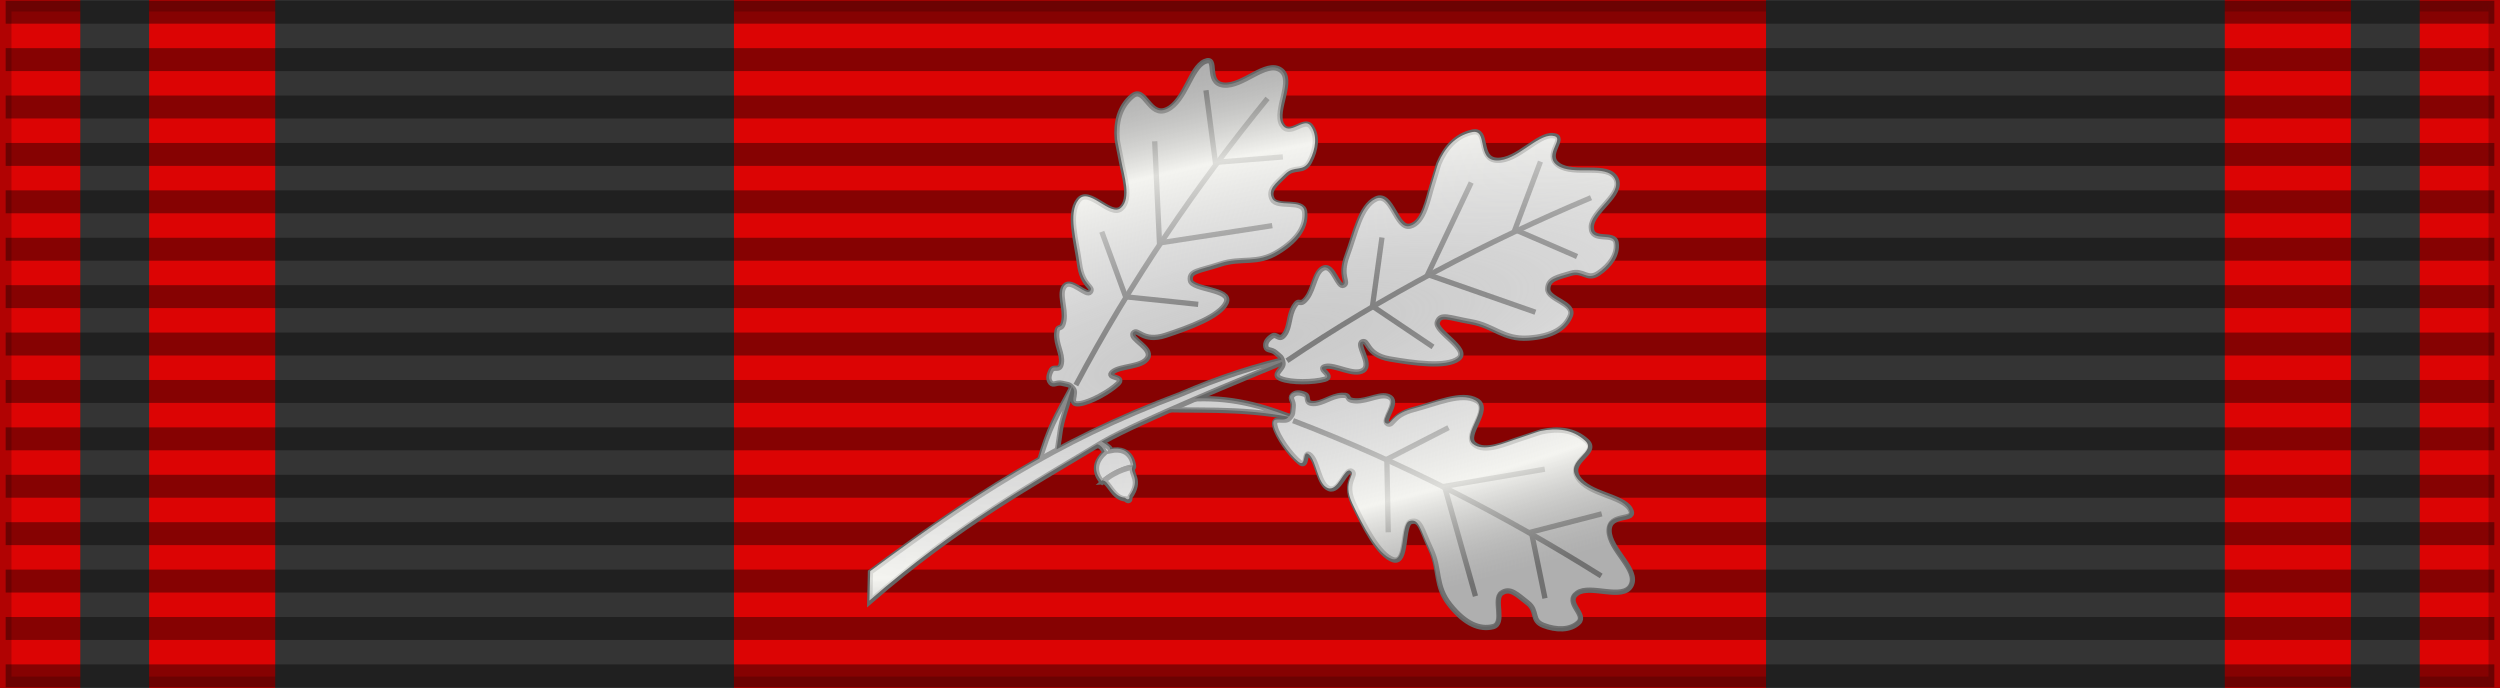
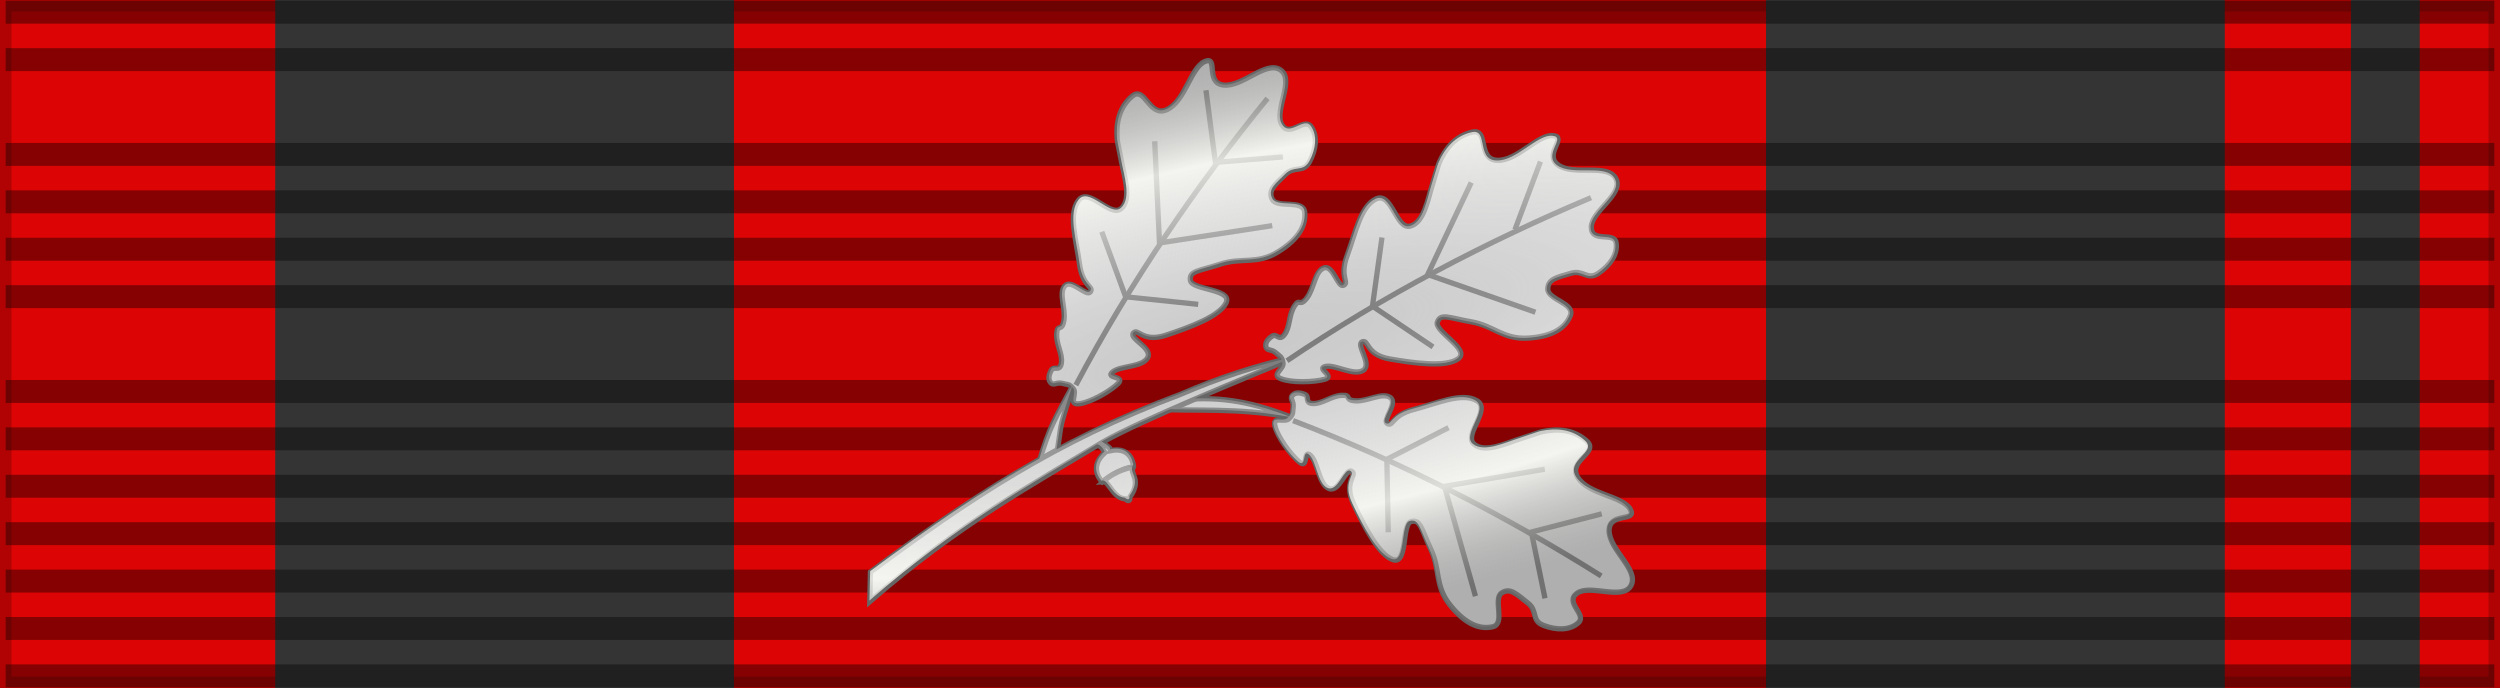
<svg xmlns="http://www.w3.org/2000/svg" xmlns:ns1="http://sodipodi.sourceforge.net/DTD/sodipodi-0.dtd" xmlns:ns2="http://www.inkscape.org/namespaces/inkscape" xmlns:xlink="http://www.w3.org/1999/xlink" id="svg2" ns1:version="0.32" ns2:version="0.46" width="218" height="60" version="1.0" ns1:docbase="D:\olek\Pulpit\svg\inne niż herby\bar\ribbons" ns1:docname="zzv4 LTU_Order_of_the_Cross_of_Vytis_-_Officer's_Cross_BAR.svg" ns2:export-filename="D:\olek\Pulpit\svg\inne niż herby\bar\ribbons\kkk.png" ns2:export-xdpi="87.080002" ns2:export-ydpi="87.080002" ns2:output_extension="org.inkscape.output.svg.inkscape">
  <rect width="100%" height="100%" fill="#808080" stroke="none" />
  <defs id="defs5">
    <ns2:perspective ns1:type="inkscape:persp3d" ns2:vp_x="0 : 30 : 1" ns2:vp_y="0 : 1000 : 0" ns2:vp_z="218 : 30 : 1" ns2:persp3d-origin="109 : 20 : 1" id="perspective33" />
    <linearGradient id="linearGradient3114">
      <stop style="stop-color:#ffffff;stop-opacity:1;" offset="0" id="stop3116" />
      <stop id="stop3135" offset="0.615" style="stop-color:#ffffff;stop-opacity:1;" />
      <stop id="stop3133" offset="1" style="stop-color:#c8c8c8;stop-opacity:1;" />
    </linearGradient>
    <radialGradient gradientUnits="userSpaceOnUse" gradientTransform="matrix(2.874,-0.614,0.156,0.73,-208.936,75.002)" r="33.184" fy="30" fx="109" cy="30" cx="109" id="radialGradient3323" xlink:href="#linearGradient2893" ns2:collect="always" />
    <linearGradient id="linearGradient9507">
      <stop style="stop-color:white;stop-opacity:0.314" offset="0" id="stop9509" />
      <stop style="stop-color:white;stop-opacity:0.251" offset="0.19" id="stop9511" />
      <stop style="stop-color:#6b6b6b;stop-opacity:0.125" offset="0.6" id="stop9513" />
      <stop style="stop-color:black;stop-opacity:0.125" offset="1" id="stop9515" />
    </linearGradient>
    <linearGradient id="linearGradient9517">
      <stop style="stop-color:white;stop-opacity:1" offset="0" id="stop9519" />
      <stop style="stop-color:white;stop-opacity:1" offset="0.229" id="stop9521" />
      <stop style="stop-color:black;stop-opacity:1" offset="1" id="stop9523" />
    </linearGradient>
    <linearGradient id="linearGradient9525">
      <stop style="stop-color:#fd0000;stop-opacity:1" offset="0" id="stop9527" />
      <stop style="stop-color:#e77275;stop-opacity:0.659" offset="0.5" id="stop9529" />
      <stop style="stop-color:black;stop-opacity:0.323" offset="1" id="stop9531" />
    </linearGradient>
    <radialGradient cx="225.524" cy="218.901" r="300" fx="225.524" fy="218.901" id="radialGradient9533" xlink:href="#linearGradient2955" gradientUnits="userSpaceOnUse" gradientTransform="matrix(-4.167939e-4,2.183,-1.884,-3.599562e-4,615.597,-289.121)" />
    <polygon points="0,-1 0.588,0.809 -0.951,-0.309 0.951,-0.309 -0.588,0.809 0,-1 " transform="scale(53,53)" id="polygon9535" />
    <clipPath id="clipPath9537">
      <path d="M 0,-200 L 0,600 L 300,600 L 300,-200 L 0,-200 z" id="path9539" />
    </clipPath>
    <radialGradient cx="225.524" cy="218.901" r="300" fx="225.524" fy="218.901" id="radialGradient9541" xlink:href="#linearGradient2955" gradientUnits="userSpaceOnUse" gradientTransform="matrix(-4.167939e-4,2.183,-1.884,-3.599562e-4,615.597,-289.121)" />
    <radialGradient cx="225.524" cy="218.901" r="300" fx="225.524" fy="218.901" id="radialGradient9543" xlink:href="#linearGradient2955" gradientUnits="userSpaceOnUse" gradientTransform="matrix(0,1.749,-1.593,-1.049767e-7,551.788,-191.29)" />
    <radialGradient cx="225.524" cy="218.901" r="300" fx="225.524" fy="218.901" id="radialGradient9545" xlink:href="#linearGradient2955" gradientUnits="userSpaceOnUse" gradientTransform="matrix(0,1.386,-1.323,-5.741131e-8,-158.082,-109.541)" />
    <radialGradient cx="221.445" cy="226.331" r="300" fx="221.445" fy="226.331" id="radialGradient9547" xlink:href="#linearGradient2893" gradientUnits="userSpaceOnUse" gradientTransform="matrix(1.353,0,0,1.349,-77.629,-85.747)" />
    <radialGradient r="300" fy="218.901" fx="225.524" cy="218.901" cx="225.524" gradientTransform="matrix(0,1.386,-1.323,-5.741131e-8,-158.082,-109.541)" gradientUnits="userSpaceOnUse" id="radialGradient2871" xlink:href="#linearGradient2955" ns2:collect="always" />
    <radialGradient r="300" fy="218.901" fx="225.524" cy="218.901" cx="225.524" gradientTransform="matrix(0,1.749,-1.593,-1.049767e-7,551.788,-191.29)" gradientUnits="userSpaceOnUse" id="radialGradient2865" xlink:href="#linearGradient2955" ns2:collect="always" />
    <radialGradient r="300" fy="218.901" fx="225.524" cy="218.901" cx="225.524" gradientTransform="matrix(-4.167939e-4,2.183,-1.884,-3.599562e-4,615.597,-289.121)" gradientUnits="userSpaceOnUse" id="radialGradient1911" xlink:href="#linearGradient2955" ns2:collect="always" />
    <clipPath id="clip">
      <path id="path10" d="M 0,-200 L 0,600 L 300,600 L 300,-200 L 0,-200 z" />
    </clipPath>
    <polygon points="0,-1 0.588,0.809 -0.951,-0.309 0.951,-0.309 -0.588,0.809 0,-1 " transform="scale(53,53)" id="star" />
    <radialGradient gradientUnits="userSpaceOnUse" gradientTransform="matrix(-4.167939e-4,2.183,-1.884,-3.599562e-4,615.597,-289.121)" r="300" fy="218.901" fx="225.524" cy="218.901" cx="225.524" id="radialGradient2961" xlink:href="#linearGradient2955" ns2:collect="always" />
    <linearGradient id="linearGradient2955">
      <stop style="stop-color:#fd0000;stop-opacity:1;" offset="0" id="stop2867" />
      <stop id="stop2873" offset="0.5" style="stop-color:#e77275;stop-opacity:0.659;" />
      <stop id="stop2959" offset="1" style="stop-color:black;stop-opacity:0.323;" />
    </linearGradient>
    <linearGradient id="linearGradient2885">
      <stop style="stop-color:white;stop-opacity:1;" offset="0" id="stop2887" />
      <stop id="stop2891" offset="0.229" style="stop-color:white;stop-opacity:1;" />
      <stop style="stop-color:black;stop-opacity:1;" offset="1" id="stop2889" />
    </linearGradient>
    <linearGradient id="linearGradient2893">
      <stop id="stop2895" offset="0" style="stop-color:#bebebe;stop-opacity:0.196;" />
      <stop style="stop-color:#ebebeb;stop-opacity:0.392;" offset="0.32" id="stop2897" />
      <stop id="stop2901" offset="0.65" style="stop-color:#fffffa;stop-opacity:0.784;" />
      <stop id="stop2899" offset="1" style="stop-color:#828282;stop-opacity:0.392;" />
    </linearGradient>
    <ns2:perspective id="perspective143" ns2:persp3d-origin="300 : 220 : 1" ns2:vp_z="600 : 330 : 1" ns2:vp_y="0 : 1000 : 0" ns2:vp_x="0 : 330 : 1" ns1:type="inkscape:persp3d" />
  </defs>
  <ns1:namedview ns2:window-height="1024" ns2:window-width="1920" ns2:pageshadow="2" ns2:pageopacity="0.0" borderopacity="1.0" bordercolor="#666666" pagecolor="#ffffff" id="base" borderlayer="top" ns2:zoom="3.5949417" ns2:cx="68.248296" ns2:cy="30" ns2:window-x="-4" ns2:window-y="-4" ns2:current-layer="layer1" showguides="true" ns2:guide-bbox="true" showgrid="false" />
  <g ns2:groupmode="layer" id="layer4" ns2:label="f" style="display:inline">
    <g id="g7112" transform="translate(-6.39e-2,-7.5)" />
  </g>
  <g ns2:groupmode="layer" id="layer3" ns2:label="d" style="display:inline">
    <rect style="opacity:1;color:#000000;fill:#dc0404;fill-opacity:1;fill-rule:evenodd;stroke:#000000;stroke-width:2;stroke-linecap:butt;stroke-linejoin:miter;marker:none;marker-start:none;marker-mid:none;marker-end:none;stroke-miterlimit:4;stroke-dasharray:none;stroke-dashoffset:0;stroke-opacity:0.196;visibility:visible;display:inline;overflow:visible" id="rect3997" width="218" height="60" x="0" y="0" />
    <rect style="fill:#343434;fill-opacity:1;fill-rule:evenodd;stroke:none;stroke-width:2;stroke-linecap:butt;stroke-linejoin:miter;marker:none;marker-start:none;marker-mid:none;marker-end:none;stroke-miterlimit:4;stroke-dasharray:none;stroke-dashoffset:0;stroke-opacity:0.196;visibility:visible;display:inline;overflow:visible" id="rect3200" width="40" height="60" x="24" y="-4.9839357e-05" />
-     <rect style="fill:#343434;fill-opacity:1;fill-rule:evenodd;stroke:none;stroke-width:2;stroke-linecap:butt;stroke-linejoin:miter;marker:none;marker-start:none;marker-mid:none;marker-end:none;stroke-miterlimit:4;stroke-dasharray:none;stroke-dashoffset:0;stroke-opacity:0.196;visibility:visible;display:inline;overflow:visible" id="rect3202" width="6" height="60" x="7" y="0" />
    <rect style="fill:#343434;fill-opacity:1;fill-rule:evenodd;stroke:none;stroke-width:2;stroke-linecap:butt;stroke-linejoin:miter;marker:none;marker-start:none;marker-mid:none;marker-end:none;stroke-miterlimit:4;stroke-dasharray:none;stroke-dashoffset:0;stroke-opacity:0.196;visibility:visible;display:inline;overflow:visible" id="rect3210" width="40" height="60" x="-194" y="-9.8839359e-05" transform="scale(-1,1)" />
    <rect style="fill:#343434;fill-opacity:1;fill-rule:evenodd;stroke:none;stroke-width:2;stroke-linecap:butt;stroke-linejoin:miter;marker:none;marker-start:none;marker-mid:none;marker-end:none;stroke-miterlimit:4;stroke-dasharray:none;stroke-dashoffset:0;stroke-opacity:0.196;visibility:visible;display:inline;overflow:visible" id="rect3212" width="6" height="60" x="-211" y="3.4277343e-07" transform="scale(-1,1)" />
  </g>
  <g ns2:groupmode="layer" id="layer1" ns2:label="napisy">
    <path style="fill:none;fill-opacity:0.196;fill-rule:evenodd;stroke:#000000;stroke-width:2;stroke-linecap:butt;stroke-linejoin:miter;stroke-miterlimit:4;stroke-dasharray:none;stroke-opacity:0.392" d="M 0.494,1.064 L 217.506,1.064" id="path1327" />
    <path style="fill:none;fill-opacity:0.196;fill-rule:evenodd;stroke:#000000;stroke-width:2;stroke-linecap:butt;stroke-linejoin:miter;stroke-miterlimit:4;stroke-dasharray:none;stroke-opacity:0.392" d="M 0.494,58.936 L 217.506,58.936" id="path1329" />
    <path style="fill:none;fill-opacity:0.196;fill-rule:evenodd;stroke:#000000;stroke-width:2;stroke-linecap:butt;stroke-linejoin:miter;stroke-miterlimit:4;stroke-dasharray:none;stroke-opacity:0.392" d="M 0.494,5.198 L 217.506,5.198" id="path1331" />
-     <path style="fill:none;fill-opacity:0.196;fill-rule:evenodd;stroke:#000000;stroke-width:2;stroke-linecap:butt;stroke-linejoin:miter;stroke-miterlimit:4;stroke-dasharray:none;stroke-opacity:0.392" d="M 0.494,9.331 L 217.506,9.331" id="path1333" />
    <path style="fill:none;fill-opacity:0.196;fill-rule:evenodd;stroke:#000000;stroke-width:2;stroke-linecap:butt;stroke-linejoin:miter;stroke-miterlimit:4;stroke-dasharray:none;stroke-opacity:0.392" d="M 0.494,13.465 L 217.506,13.465" id="path1335" />
    <path style="fill:none;fill-opacity:0.196;fill-rule:evenodd;stroke:#000000;stroke-width:2;stroke-linecap:butt;stroke-linejoin:miter;stroke-miterlimit:4;stroke-dasharray:none;stroke-opacity:0.392" d="M 0.494,17.599 L 217.506,17.599" id="path1337" />
    <path style="fill:none;fill-opacity:0.196;fill-rule:evenodd;stroke:#000000;stroke-width:2;stroke-linecap:butt;stroke-linejoin:miter;stroke-miterlimit:4;stroke-dasharray:none;stroke-opacity:0.392" d="M 0.494,21.733 L 217.506,21.733" id="path1339" />
    <path style="fill:none;fill-opacity:0.196;fill-rule:evenodd;stroke:#000000;stroke-width:2;stroke-linecap:butt;stroke-linejoin:miter;stroke-miterlimit:4;stroke-dasharray:none;stroke-opacity:0.392" d="M 0.494,25.866 L 217.506,25.866" id="path1341" />
-     <path style="fill:none;fill-opacity:0.196;fill-rule:evenodd;stroke:#000000;stroke-width:2;stroke-linecap:butt;stroke-linejoin:miter;stroke-miterlimit:4;stroke-dasharray:none;stroke-opacity:0.392" d="M 0.494,30 L 217.506,30" id="path1343" />
    <path style="fill:none;fill-opacity:0.196;fill-rule:evenodd;stroke:#000000;stroke-width:2;stroke-linecap:butt;stroke-linejoin:miter;stroke-miterlimit:4;stroke-dasharray:none;stroke-opacity:0.392" d="M 0.494,34.134 L 217.506,34.134" id="path1345" />
    <path style="fill:none;fill-opacity:0.196;fill-rule:evenodd;stroke:#000000;stroke-width:2;stroke-linecap:butt;stroke-linejoin:miter;stroke-miterlimit:4;stroke-dasharray:none;stroke-opacity:0.392" d="M 0.494,38.267 L 217.506,38.267" id="path1347" />
    <path style="fill:none;fill-opacity:0.196;fill-rule:evenodd;stroke:#000000;stroke-width:2;stroke-linecap:butt;stroke-linejoin:miter;stroke-miterlimit:4;stroke-dasharray:none;stroke-opacity:0.392" d="M 0.494,42.401 L 217.506,42.401" id="path1349" />
    <path style="fill:none;fill-opacity:0.196;fill-rule:evenodd;stroke:#000000;stroke-width:2;stroke-linecap:butt;stroke-linejoin:miter;stroke-miterlimit:4;stroke-dasharray:none;stroke-opacity:0.392" d="M 0.494,46.535 L 217.506,46.535" id="path1351" />
    <path style="fill:none;fill-opacity:0.196;fill-rule:evenodd;stroke:#000000;stroke-width:2;stroke-linecap:butt;stroke-linejoin:miter;stroke-miterlimit:4;stroke-dasharray:none;stroke-opacity:0.392" d="M 0.494,50.669 L 217.506,50.669" id="path1353" />
    <path style="fill:none;fill-opacity:0.196;fill-rule:evenodd;stroke:#000000;stroke-width:2;stroke-linecap:butt;stroke-linejoin:miter;stroke-miterlimit:4;stroke-dasharray:none;stroke-opacity:0.392" d="M 0.494,54.802 L 217.506,54.802" id="path1355" />
    <g style="display:inline" ns2:label="Fond écu" id="g3009">
      <g style="fill:#5ab532;fill-opacity:1;stroke:#000000;stroke-width:2.777;stroke-miterlimit:4;stroke-dasharray:none;stroke-opacity:1" id="g25530" transform="matrix(0.252,-0.675,0.675,0.252,77.445,423.837)" ns2:transform-center-y="16.835876" />
      <g style="fill:#5ab532;fill-opacity:1;stroke:#000000;stroke-width:3.2;stroke-miterlimit:4;stroke-dasharray:none;stroke-opacity:1" id="g25532" transform="matrix(0.156,-0.605,0.605,0.156,92.983,441.541)" ns2:transform-center-x="23.570226" ns2:transform-center-y="-11.223917" />
      <g style="fill:#5ab532;fill-opacity:1;stroke:#000000;stroke-width:2.777;stroke-miterlimit:4;stroke-dasharray:none;stroke-opacity:1" id="g22404" transform="matrix(0.627,-0.354,-0.354,-0.627,295.228,447.666)" ns2:transform-center-y="16.835876" />
      <g style="fill:#5ab532;fill-opacity:1;stroke:#000000;stroke-width:3.2;stroke-miterlimit:4;stroke-dasharray:none;stroke-opacity:1" id="g22406" transform="matrix(0.573,-0.249,-0.249,-0.573,275.311,435.09)" ns2:transform-center-x="23.570226" ns2:transform-center-y="-11.223917" />
      <g transform="matrix(-0.541,0.674,-0.674,-0.541,489.519,10.648)" id="g19032" style="fill:#5ab532;fill-opacity:1;stroke:#000000;stroke-width:0.979;stroke-miterlimit:4;stroke-dasharray:none;stroke-opacity:1">
        <g id="g18997" style="fill:#5ab532;fill-opacity:1;stroke:#000000;stroke-width:0.979;stroke-miterlimit:4;stroke-dasharray:none;stroke-opacity:1" />
        <g style="fill:#5ab532;fill-opacity:1;stroke:#000000;stroke-width:1.606;stroke-miterlimit:4;stroke-dasharray:none;stroke-opacity:1" transform="matrix(0.705,0,0,0.527,-223.415,-64.4)" id="g5963" />
      </g>
      <g style="fill:#cccccc;fill-opacity:1;stroke:#666666;stroke-opacity:1" transform="matrix(0.308,0,0,0.308,28.649,-40.648)" id="g2457">
        <path style="fill:#cccccc;fill-opacity:1;fill-rule:evenodd;stroke:#666666;stroke-width:1.5;stroke-linecap:butt;stroke-linejoin:miter;stroke-miterlimit:4;stroke-dasharray:none;stroke-opacity:1;display:inline" d="M 201.019,263.275 L 205.9,261.84 C 207.983,250.469 205.981,256.232 210.857,240.901 C 205.495,250.978 204.302,252.223 201.019,263.275 z" id="path3410" ns1:nodetypes="cccc" />
        <g id="g3480" transform="matrix(0.367,0.93,-0.93,0.367,465.982,15.456)" style="fill:#cccccc;fill-opacity:1;stroke:#666666;stroke-width:1.5;stroke-miterlimit:4;stroke-dasharray:none;stroke-opacity:1">
          <path ns1:nodetypes="cccc" id="path3464" d="M 131.278,293.192 L 130.831,301.595 C 135.7,291.11 138.926,279.444 147.492,265.826 C 139.773,274.236 134.596,281.779 131.278,293.192 z" style="fill:#cccccc;fill-opacity:1;fill-rule:evenodd;stroke:#666666;stroke-width:1.5;stroke-linecap:butt;stroke-linejoin:miter;stroke-miterlimit:4;stroke-dasharray:none;stroke-opacity:1;display:inline" />
          <g transform="matrix(0.537,-0.844,0.844,0.537,-179.003,374.765)" id="g3466" style="fill:#cccccc;fill-opacity:1;stroke:#666666;stroke-width:1.5;stroke-miterlimit:4;stroke-dasharray:none;stroke-opacity:1;display:inline">
            <path style="fill:#cccccc;fill-opacity:1;fill-rule:evenodd;stroke:#666666;stroke-width:1.5;stroke-linecap:butt;stroke-linejoin:miter;stroke-miterlimit:4;stroke-dasharray:none;stroke-opacity:1" d="M 266.723,213.944 C 266.636,212.295 265.24,211.799 265.876,210.767 C 266.513,209.736 267.709,209.532 269.27,209.818 C 270.83,210.103 269.54,212.34 272.12,211.91 C 274.699,211.48 276.667,208.855 279.588,208.097 C 282.508,207.339 280.392,209.372 283.803,208.878 C 287.214,208.384 290.724,204.96 293.231,206.121 C 295.739,207.283 292.035,213.02 293.832,213.524 C 295.63,214.029 294.527,210.941 300.421,208.14 C 306.315,205.34 312.768,200.716 317.409,202.322 C 322.05,203.928 315.451,212.499 318.984,214.565 C 322.518,216.631 328.085,212.436 331.543,210.586 C 333.121,209.742 336.619,207.701 337.203,207.454 C 341.522,205.628 346.1,205.161 350.187,207.694 C 354.273,210.226 345.732,214.151 349.652,218.287 C 353.573,222.423 362.988,220.965 365.868,224.236 C 368.748,227.508 360.087,226.089 361.173,231.372 C 362.258,236.656 371.592,240.606 370.211,245.372 C 368.83,250.137 358.794,247.151 355.648,250.435 C 352.502,253.719 359.53,255.815 357.628,258.508 C 355.726,261.202 351.843,261.887 348.041,261.208 C 344.238,260.529 345.772,257.48 342.418,255.793 C 339.065,254.105 336.73,252.331 334.626,254.458 C 332.521,256.585 337.418,262.775 334,264.3 C 330.581,265.825 326.298,265.11 320.953,260.557 C 315.608,256.004 316.451,251.362 312.62,246.09 C 308.79,240.818 308.092,238.233 305.63,239.469 C 303.168,240.705 307.008,251.507 302.773,251.034 C 298.538,250.56 292.769,243.161 288.69,237.576 C 284.611,231.991 288.358,229.415 286.458,228.694 C 284.558,227.973 284.17,235.249 281.089,234.692 C 278.007,234.134 276.539,227.905 274.131,226.465 C 271.723,225.024 274.318,230.485 271.457,228.928 C 268.596,227.371 263.995,223.128 262.687,220.236 C 261.379,217.345 265.217,218.935 266.226,217.362 C 267.235,215.789 266.81,215.593 266.723,213.944 z" id="path3468" ns1:nodetypes="csssssssssssssssssssssssssssssssssss" />
            <g style="fill:#cccccc;fill-opacity:1;stroke:#666666;stroke-width:2.937;stroke-miterlimit:4;stroke-dasharray:none;stroke-opacity:1" transform="matrix(9.7280197e-2,-0.501,-0.501,-9.7276221e-2,469.037,1506.955)" id="g3470">
              <path id="path3472" d="M 2351.927,739.097 L 2402.047,777.789 L 2431.659,729.714" style="fill:#cccccc;fill-opacity:1;fill-rule:evenodd;stroke:#666666;stroke-width:2.937;stroke-linecap:butt;stroke-linejoin:miter;stroke-miterlimit:4;stroke-dasharray:none;stroke-opacity:1" />
              <path id="path3474" d="M 2420.461,691.168 L 2396.534,723.628 L 2365.226,702.88" style="fill:#cccccc;fill-opacity:1;fill-rule:evenodd;stroke:#666666;stroke-width:2.937;stroke-linecap:butt;stroke-linejoin:miter;stroke-miterlimit:4;stroke-dasharray:none;stroke-opacity:1" />
              <path id="path3476" d="M 2433.079,787.849 L 2404.027,813.036 L 2366.757,797.214" style="fill:#cccccc;fill-opacity:1;fill-rule:evenodd;stroke:#666666;stroke-width:2.937;stroke-linecap:butt;stroke-linejoin:miter;stroke-miterlimit:4;stroke-dasharray:none;stroke-opacity:1" />
              <path style="fill:none;fill-opacity:1;fill-rule:evenodd;stroke:#666666;stroke-width:2.937;stroke-linecap:butt;stroke-linejoin:miter;stroke-miterlimit:4;stroke-dasharray:none;stroke-opacity:1" d="M 2404.493,869.302 C 2405.677,804.738 2399.451,739.953 2388.377,678.585" id="path3478" ns1:nodetypes="cc" />
            </g>
          </g>
        </g>
        <g id="g3398" transform="matrix(0.837,-0.329,0.329,0.837,95.604,6.934)" ns2:transform-center-y="3.7094126" style="fill:#cccccc;fill-opacity:1;stroke:#666666;stroke-width:1.668;stroke-miterlimit:4;stroke-dasharray:none;stroke-opacity:1">
          <g id="g3426" transform="translate(-151.906,64.808)" style="fill:#cccccc;fill-opacity:1;stroke:#666666;stroke-width:1.668;stroke-miterlimit:4;stroke-dasharray:none;stroke-opacity:1">
            <path ns1:nodetypes="ccccscc" id="path22410" d="M 177.453,247.703 C 170.598,250.245 173.284,255.991 173.284,255.991 C 173.284,255.991 179.247,253.956 184.207,255.156 C 184.237,255.155 186.339,248.988 179.296,247.775 C 179.777,247.256 179.03,246.227 178.25,245.098 C 177.471,243.969 177.039,244.046 176.155,242.405 C 172.036,246.796 176.961,241.839 177.453,247.703 z" style="fill:#cccccc;fill-opacity:1;fill-rule:evenodd;stroke:#666666;stroke-width:1.668;stroke-linecap:butt;stroke-linejoin:miter;stroke-miterlimit:4;stroke-dasharray:none;stroke-opacity:1" />
            <path ns1:nodetypes="cccccc" id="path22434" d="M 178.142,263.665 C 178.142,263.665 178.438,264.579 178.978,264.513 C 179.605,264.438 179.411,263.659 179.685,263.588 C 185.157,260.007 182.233,256.858 183.921,255.395 C 184.322,255.048 178.636,254.034 173.617,256.015 C 175.355,256.511 174.536,261.964 178.142,263.665 z" style="fill:#cccccc;fill-opacity:1;fill-rule:evenodd;stroke:#666666;stroke-width:1.668;stroke-linecap:butt;stroke-linejoin:miter;stroke-miterlimit:4;stroke-dasharray:none;stroke-opacity:1" />
          </g>
        </g>
        <path style="fill:#cccccc;fill-opacity:1;fill-rule:evenodd;stroke:#666666;stroke-width:1.5;stroke-linecap:butt;stroke-linejoin:miter;stroke-miterlimit:4;stroke-dasharray:none;stroke-opacity:1" d="M 241.189,243.627 C 205.672,256.898 180.944,273.516 153.424,293.929 L 153.24,302.292 C 178.53,280.269 199.805,268.882 219.48,256.965 C 229.527,251.247 259.11,239.104 273.985,232.977 C 262.82,235.353 251.763,239.032 241.189,243.627 z" id="path23096" ns1:nodetypes="cccccc" />
        <g id="g3402" transform="matrix(0.719,-0.695,0.695,0.719,-72.26,263.418)" style="fill:#cccccc;fill-opacity:1;stroke:#666666;stroke-width:1.5;stroke-miterlimit:4;stroke-dasharray:none;stroke-opacity:1">
          <path ns1:nodetypes="csssssssssssssssssssssssssssssssssss" id="path23094" d="M 266.723,213.944 C 266.636,212.295 265.24,211.799 265.876,210.767 C 266.513,209.736 267.709,209.532 269.27,209.818 C 270.83,210.103 269.54,212.34 272.12,211.91 C 274.699,211.48 276.667,208.855 279.588,208.097 C 282.508,207.339 280.392,209.372 283.803,208.878 C 287.214,208.384 290.724,204.96 293.231,206.121 C 295.739,207.283 292.035,213.02 293.832,213.524 C 295.63,214.029 294.527,210.941 300.421,208.14 C 306.315,205.34 312.768,200.716 317.409,202.322 C 322.05,203.928 315.451,212.499 318.984,214.565 C 322.518,216.631 328.085,212.436 331.543,210.586 C 333.121,209.742 336.619,207.701 337.203,207.454 C 341.522,205.628 346.1,205.161 350.187,207.694 C 354.273,210.226 345.732,214.151 349.652,218.287 C 353.573,222.423 362.988,220.965 365.868,224.236 C 368.748,227.508 360.087,226.089 361.173,231.372 C 362.258,236.656 371.592,240.606 370.211,245.372 C 368.83,250.137 358.794,247.151 355.648,250.435 C 352.502,253.719 359.53,255.815 357.628,258.508 C 355.726,261.202 351.843,261.887 348.041,261.208 C 344.238,260.529 345.772,257.48 342.418,255.793 C 339.065,254.105 336.73,252.331 334.626,254.458 C 332.521,256.585 337.418,262.775 334,264.3 C 330.581,265.825 326.298,265.11 320.953,260.557 C 315.608,256.004 316.451,251.362 312.62,246.09 C 308.79,240.818 308.092,238.233 305.63,239.469 C 303.168,240.705 307.008,251.507 302.773,251.034 C 298.538,250.56 292.769,243.161 288.69,237.576 C 284.611,231.991 288.358,229.415 286.458,228.694 C 284.558,227.973 284.17,235.249 281.089,234.692 C 278.007,234.134 276.539,227.905 274.131,226.465 C 271.723,225.024 274.318,230.485 271.457,228.928 C 268.596,227.371 263.995,223.128 262.687,220.236 C 261.379,217.345 265.217,218.935 266.226,217.362 C 267.235,215.789 266.81,215.593 266.723,213.944 z" style="fill:#cccccc;fill-opacity:1;fill-rule:evenodd;stroke:#666666;stroke-width:1.5;stroke-linecap:butt;stroke-linejoin:miter;stroke-miterlimit:4;stroke-dasharray:none;stroke-opacity:1" />
          <g id="g23098" transform="matrix(9.7280197e-2,-0.501,-0.501,-9.7276221e-2,469.037,1506.955)" style="fill:#cccccc;fill-opacity:1;stroke:#666666;stroke-width:2.937;stroke-miterlimit:4;stroke-dasharray:none;stroke-opacity:1">
            <path style="fill:#cccccc;fill-opacity:1;fill-rule:evenodd;stroke:#666666;stroke-width:2.937;stroke-linecap:butt;stroke-linejoin:miter;stroke-miterlimit:4;stroke-dasharray:none;stroke-opacity:1" d="M 2351.927,739.097 L 2402.047,777.789 L 2431.659,729.714" id="path23100" />
-             <path style="fill:#cccccc;fill-opacity:1;fill-rule:evenodd;stroke:#666666;stroke-width:2.937;stroke-linecap:butt;stroke-linejoin:miter;stroke-miterlimit:4;stroke-dasharray:none;stroke-opacity:1" d="M 2420.461,691.168 L 2396.534,723.628 L 2365.226,702.88" id="path23102" />
+             <path style="fill:#cccccc;fill-opacity:1;fill-rule:evenodd;stroke:#666666;stroke-width:2.937;stroke-linecap:butt;stroke-linejoin:miter;stroke-miterlimit:4;stroke-dasharray:none;stroke-opacity:1" d="M 2420.461,691.168 L 2396.534,723.628 " id="path23102" />
            <path style="fill:#cccccc;fill-opacity:1;fill-rule:evenodd;stroke:#666666;stroke-width:2.937;stroke-linecap:butt;stroke-linejoin:miter;stroke-miterlimit:4;stroke-dasharray:none;stroke-opacity:1" d="M 2433.079,787.849 L 2404.027,813.036 L 2366.757,797.214" id="path23104" />
            <path ns1:nodetypes="cc" id="path23106" d="M 2404.493,869.302 C 2405.677,804.738 2399.451,739.953 2388.377,678.585" style="fill:none;fill-opacity:1;fill-rule:evenodd;stroke:#666666;stroke-width:2.937;stroke-linecap:butt;stroke-linejoin:miter;stroke-miterlimit:4;stroke-dasharray:none;stroke-opacity:1" />
          </g>
        </g>
        <g style="fill:#cccccc;fill-opacity:1;stroke:#666666;stroke-width:1.5;stroke-miterlimit:4;stroke-dasharray:none;stroke-opacity:1;display:inline" id="g3412" transform="matrix(0.308,-0.951,0.951,0.308,-77.864,428.269)">
          <path ns1:nodetypes="csssssssssssssssssssssssssssssssssss" id="path3414" d="M 266.723,213.944 C 266.636,212.295 265.24,211.799 265.876,210.767 C 266.513,209.736 267.709,209.532 269.27,209.818 C 270.83,210.103 269.54,212.34 272.12,211.91 C 274.699,211.48 276.667,208.855 279.588,208.097 C 282.508,207.339 280.392,209.372 283.803,208.878 C 287.214,208.384 290.724,204.96 293.231,206.121 C 295.739,207.283 292.035,213.02 293.832,213.524 C 295.63,214.029 294.527,210.941 300.421,208.14 C 306.315,205.34 312.768,200.716 317.409,202.322 C 322.05,203.928 315.451,212.499 318.984,214.565 C 322.518,216.631 328.085,212.436 331.543,210.586 C 333.121,209.742 336.619,207.701 337.203,207.454 C 341.522,205.628 346.1,205.161 350.187,207.694 C 354.273,210.226 345.732,214.151 349.652,218.287 C 353.573,222.423 362.988,220.965 365.868,224.236 C 368.748,227.508 360.087,226.089 361.173,231.372 C 362.258,236.656 371.592,240.606 370.211,245.372 C 368.83,250.137 358.794,247.151 355.648,250.435 C 352.502,253.719 359.53,255.815 357.628,258.508 C 355.726,261.202 351.843,261.887 348.041,261.208 C 344.238,260.529 345.772,257.48 342.418,255.793 C 339.065,254.105 336.73,252.331 334.626,254.458 C 332.521,256.585 337.418,262.775 334,264.3 C 330.581,265.825 326.298,265.11 320.953,260.557 C 315.608,256.004 316.451,251.362 312.62,246.09 C 308.79,240.818 308.092,238.233 305.63,239.469 C 303.168,240.705 307.008,251.507 302.773,251.034 C 298.538,250.56 292.769,243.161 288.69,237.576 C 284.611,231.991 288.358,229.415 286.458,228.694 C 284.558,227.973 284.17,235.249 281.089,234.692 C 278.007,234.134 276.539,227.905 274.131,226.465 C 271.723,225.024 274.318,230.485 271.457,228.928 C 268.596,227.371 263.995,223.128 262.687,220.236 C 261.379,217.345 265.217,218.935 266.226,217.362 C 267.235,215.789 266.81,215.593 266.723,213.944 z" style="fill:#cccccc;fill-opacity:1;fill-rule:evenodd;stroke:#666666;stroke-width:1.5;stroke-linecap:butt;stroke-linejoin:miter;stroke-miterlimit:4;stroke-dasharray:none;stroke-opacity:1" />
          <g id="g3416" transform="matrix(9.7280197e-2,-0.501,-0.501,-9.7276221e-2,469.037,1506.955)" style="fill:#cccccc;fill-opacity:1;stroke:#666666;stroke-width:2.937;stroke-miterlimit:4;stroke-dasharray:none;stroke-opacity:1">
            <path style="fill:#cccccc;fill-opacity:1;fill-rule:evenodd;stroke:#666666;stroke-width:2.937;stroke-linecap:butt;stroke-linejoin:miter;stroke-miterlimit:4;stroke-dasharray:none;stroke-opacity:1" d="M 2351.927,739.097 L 2402.047,777.789 L 2431.659,729.714" id="path3418" />
            <path style="fill:#cccccc;fill-opacity:1;fill-rule:evenodd;stroke:#666666;stroke-width:2.937;stroke-linecap:butt;stroke-linejoin:miter;stroke-miterlimit:4;stroke-dasharray:none;stroke-opacity:1" d="M 2420.461,691.168 L 2396.534,723.628 L 2365.226,702.88" id="path3420" />
            <path style="fill:#cccccc;fill-opacity:1;fill-rule:evenodd;stroke:#666666;stroke-width:2.937;stroke-linecap:butt;stroke-linejoin:miter;stroke-miterlimit:4;stroke-dasharray:none;stroke-opacity:1" d="M 2433.079,787.849 L 2404.027,813.036 L 2366.757,797.214" id="path3422" />
            <path ns1:nodetypes="cc" id="path3424" d="M 2404.493,869.302 C 2405.677,804.738 2399.451,739.953 2388.377,678.585" style="fill:none;fill-opacity:1;fill-rule:evenodd;stroke:#666666;stroke-width:2.937;stroke-linecap:butt;stroke-linejoin:miter;stroke-miterlimit:4;stroke-dasharray:none;stroke-opacity:1" />
          </g>
        </g>
      </g>
      <g style="fill:#000080;stroke:none;stroke-width:1.5;stroke-miterlimit:4;stroke-dasharray:none" transform="matrix(0.113,0.286,-0.286,0.113,172.489,30.865)" id="g2462">
        <g style="fill:#000080;stroke:none;stroke-width:1.5;stroke-miterlimit:4;stroke-dasharray:none;display:inline" id="g2466" transform="matrix(0.537,-0.844,0.844,0.537,-179.003,374.765)">
          <g id="g2470" transform="matrix(9.7280197e-2,-0.501,-0.501,-9.7276221e-2,469.037,1506.955)" style="fill:#000080;fill-opacity:1;stroke:none;stroke-width:2.937;stroke-miterlimit:4;stroke-dasharray:none;stroke-opacity:1" />
        </g>
      </g>
      <g style="fill:#000080;stroke:none;stroke-width:1.5;stroke-miterlimit:4;stroke-dasharray:none" transform="matrix(0.221,-0.214,0.214,0.221,6.851,107.173)" id="g2490">
        <g style="fill:#000080;fill-opacity:1;stroke:none;stroke-width:2.937;stroke-miterlimit:4;stroke-dasharray:none;stroke-opacity:1" transform="matrix(9.7280197e-2,-0.501,-0.501,-9.7276221e-2,469.037,1506.955)" id="g2494" />
      </g>
      <g transform="matrix(9.4856424e-2,-0.293,0.293,9.4856424e-2,5.126,157.904)" id="g2504" style="fill:#000080;stroke:none;stroke-width:1.5;stroke-miterlimit:4;stroke-dasharray:none;display:inline">
        <g style="fill:#000080;fill-opacity:1;stroke:none;stroke-width:2.937;stroke-miterlimit:4;stroke-dasharray:none;stroke-opacity:1" transform="matrix(9.7280197e-2,-0.501,-0.501,-9.7276221e-2,469.037,1506.955)" id="g2508" />
      </g>
      <path id="path2460" d="M 105.253,5.244 C 105.194,5.256 105.111,5.273 105.034,5.307 C 103.803,5.84 103.336,8.739 101.753,9.494 C 100.17,10.25 99.851,7.382 98.722,8.338 C 97.593,9.294 97.284,10.682 97.409,12.119 C 97.426,12.314 97.687,13.515 97.784,14.057 C 97.998,15.245 98.693,17.281 97.753,18.119 C 96.813,18.958 94.945,16.225 94.034,17.432 C 93.124,18.638 93.867,20.941 94.128,22.932 C 94.389,24.923 95.384,24.891 95.066,25.369 C 94.747,25.848 93.425,24.245 92.847,24.869 C 92.269,25.493 92.932,26.824 92.753,27.869 C 92.574,28.915 92.183,28.099 92.128,29.025 C 92.073,29.952 92.653,30.792 92.534,31.588 C 92.416,32.384 91.891,31.783 91.659,32.213 C 91.428,32.643 91.386,33.023 91.628,33.307 C 91.87,33.591 92.137,33.238 92.628,33.369 C 93.045,33.48 93.186,33.43 93.441,33.682 C 91.96,36.453 91.518,37.073 90.628,39.994 C 85.449,42.889 80.813,46.146 75.878,49.807 L 75.816,52.369 C 83.377,45.784 89.749,42.3 95.659,38.744 C 95.853,38.762 96.083,38.898 96.316,39.369 C 94.808,40.718 96.066,41.932 96.066,41.932 C 96.066,41.932 96.169,41.853 96.316,41.744 C 96.26,41.791 96.213,41.85 96.159,41.9 C 96.657,41.852 96.996,43.328 98.097,43.4 C 98.097,43.4 98.277,43.597 98.409,43.525 C 98.563,43.442 98.44,43.259 98.503,43.213 C 99.549,41.737 98.467,41.23 98.753,40.682 C 98.762,40.666 98.76,40.652 98.722,40.65 C 98.654,40.647 98.525,40.666 98.347,40.713 C 98.499,40.671 98.66,40.609 98.816,40.588 C 98.823,40.585 98.721,38.781 96.784,39.182 C 96.856,38.999 96.568,38.831 96.253,38.619 C 96.171,38.564 96.127,38.524 96.066,38.494 C 96.104,38.471 96.152,38.455 96.191,38.432 C 97.398,37.745 99.62,36.742 102.034,35.682 C 105.077,35.747 108.316,35.606 112.378,36.338 C 112.348,36.374 112.324,36.39 112.284,36.432 C 111.888,36.848 110.839,36.169 111.066,37.119 C 111.292,38.069 112.417,39.607 113.191,40.244 C 113.964,40.882 113.516,39.074 114.159,39.65 C 114.803,40.226 114.886,42.208 115.784,42.557 C 116.683,42.905 117.221,40.728 117.753,41.057 C 118.285,41.386 117.003,41.944 117.909,43.869 C 118.815,45.795 120.126,48.354 121.378,48.744 C 122.63,49.135 122.093,45.661 122.909,45.432 C 123.725,45.202 123.779,46.021 124.628,47.838 C 125.478,49.655 124.967,50.994 126.316,52.682 C 127.665,54.369 128.912,54.849 130.034,54.588 C 131.156,54.327 130.024,52.17 130.784,51.65 C 131.544,51.131 132.151,51.788 133.066,52.494 C 133.98,53.2 133.331,54.036 134.441,54.463 C 135.55,54.89 136.771,54.916 137.503,54.213 C 138.235,53.51 136.236,52.459 137.378,51.65 C 138.52,50.842 141.37,52.353 142.066,50.994 C 142.761,49.635 140.179,47.873 140.159,46.213 C 140.14,44.553 142.682,45.495 142.003,44.338 C 141.324,43.181 138.384,43.067 137.441,41.588 C 136.498,40.109 139.309,39.436 138.222,38.432 C 137.135,37.428 135.727,37.288 134.316,37.588 C 134.125,37.629 132.967,38.05 132.441,38.213 C 131.287,38.57 129.356,39.512 128.409,38.682 C 127.462,37.851 129.936,35.657 128.628,34.9 C 127.32,34.144 125.104,35.149 123.159,35.65 C 121.215,36.152 121.36,37.158 120.847,36.9 C 120.333,36.643 121.818,35.117 121.128,34.619 C 120.438,34.122 119.156,34.951 118.097,34.9 C 117.037,34.85 117.805,34.373 116.878,34.432 C 115.951,34.49 115.214,35.171 114.409,35.15 C 113.605,35.13 114.114,34.515 113.659,34.338 C 113.204,34.16 112.818,34.157 112.566,34.432 C 112.313,34.706 112.729,34.929 112.659,35.432 C 112.599,35.868 112.646,36.011 112.409,36.307 C 109.594,35.243 107.148,34.636 104.159,34.744 C 106.926,33.559 109.594,32.461 111.784,31.557 C 111.79,31.581 111.81,31.592 111.816,31.619 C 111.928,32.183 110.752,32.634 111.659,32.994 C 112.567,33.355 114.474,33.324 115.441,33.057 C 116.407,32.79 114.662,32.128 115.503,31.932 C 116.344,31.736 118.014,32.811 118.816,32.275 C 119.617,31.74 118.147,30.053 118.722,29.807 C 119.297,29.56 119,30.911 121.097,31.275 C 123.194,31.64 126.058,32.045 127.097,31.244 C 128.135,30.444 124.972,28.888 125.253,28.088 C 125.534,27.288 126.247,27.709 128.222,28.057 C 130.197,28.405 131.003,29.598 133.159,29.463 C 135.316,29.328 136.416,28.594 136.847,27.525 C 137.277,26.457 134.867,26.134 134.878,25.213 C 134.889,24.292 135.806,24.181 136.909,23.838 C 138.012,23.495 138.329,24.501 139.316,23.838 C 140.302,23.175 141.002,22.184 140.847,21.182 C 140.692,20.179 138.696,21.206 138.691,19.807 C 138.685,18.407 141.529,16.938 140.816,15.588 C 140.102,14.238 137.185,15.369 135.816,14.432 C 134.446,13.494 136.684,11.946 135.347,11.838 C 134.01,11.73 132.224,14.072 130.472,13.994 C 128.72,13.917 129.793,11.212 128.347,11.525 C 126.901,11.839 125.975,12.917 125.409,14.244 C 125.333,14.424 124.984,15.626 124.816,16.15 C 124.445,17.299 124.133,19.415 122.909,19.713 C 121.685,20.011 121.311,16.701 119.941,17.338 C 118.57,17.975 118.115,20.395 117.409,22.275 C 116.703,24.156 117.603,24.597 117.097,24.869 C 116.591,25.142 116.181,23.059 115.378,23.338 C 114.575,23.617 114.527,25.124 113.878,25.963 C 113.229,26.802 113.269,25.921 112.784,26.713 C 112.3,27.505 112.42,28.504 111.941,29.15 C 111.462,29.797 111.285,29.036 110.878,29.307 C 110.471,29.577 110.236,29.88 110.316,30.244 C 110.395,30.609 110.819,30.398 111.191,30.744 C 111.495,31.028 111.648,31.061 111.753,31.369 C 108.735,32.097 105.744,33.093 102.878,34.338 C 98.926,35.815 95.409,37.429 92.128,39.182 C 92.494,36.961 92.231,37.622 93.472,33.713 C 93.508,33.751 93.523,33.786 93.566,33.838 C 93.93,34.283 93.126,35.259 94.097,35.15 C 95.067,35.042 96.745,34.09 97.472,33.4 C 98.199,32.711 96.353,32.938 97.003,32.369 C 97.653,31.801 99.61,31.969 100.066,31.119 C 100.521,30.27 98.424,29.482 98.816,28.994 C 99.207,28.506 99.606,29.846 101.628,29.182 C 103.65,28.517 106.369,27.502 106.909,26.307 C 107.45,25.112 103.913,25.238 103.784,24.4 C 103.656,23.563 104.471,23.584 106.378,22.963 C 108.285,22.342 109.57,23.033 111.409,21.9 C 113.249,20.768 113.875,19.577 113.753,18.432 C 113.631,17.286 111.364,18.125 110.941,17.307 C 110.518,16.489 111.253,16.004 112.066,15.182 C 112.878,14.36 113.631,15.074 114.191,14.025 C 114.75,12.977 114.892,11.775 114.284,10.963 C 113.676,10.151 112.416,12.008 111.753,10.775 C 111.09,9.543 112.892,6.913 111.628,6.057 C 110.364,5.2 108.34,7.553 106.691,7.369 C 105.144,7.197 106.137,5.07 105.253,5.244 z" style="fill:url(#radialGradient3323);fill-opacity:1;fill-rule:evenodd;stroke:none;stroke-width:0.462;stroke-linecap:butt;stroke-linejoin:miter;stroke-miterlimit:4;stroke-dasharray:none;stroke-opacity:1;display:inline" />
    </g>
  </g>
</svg>